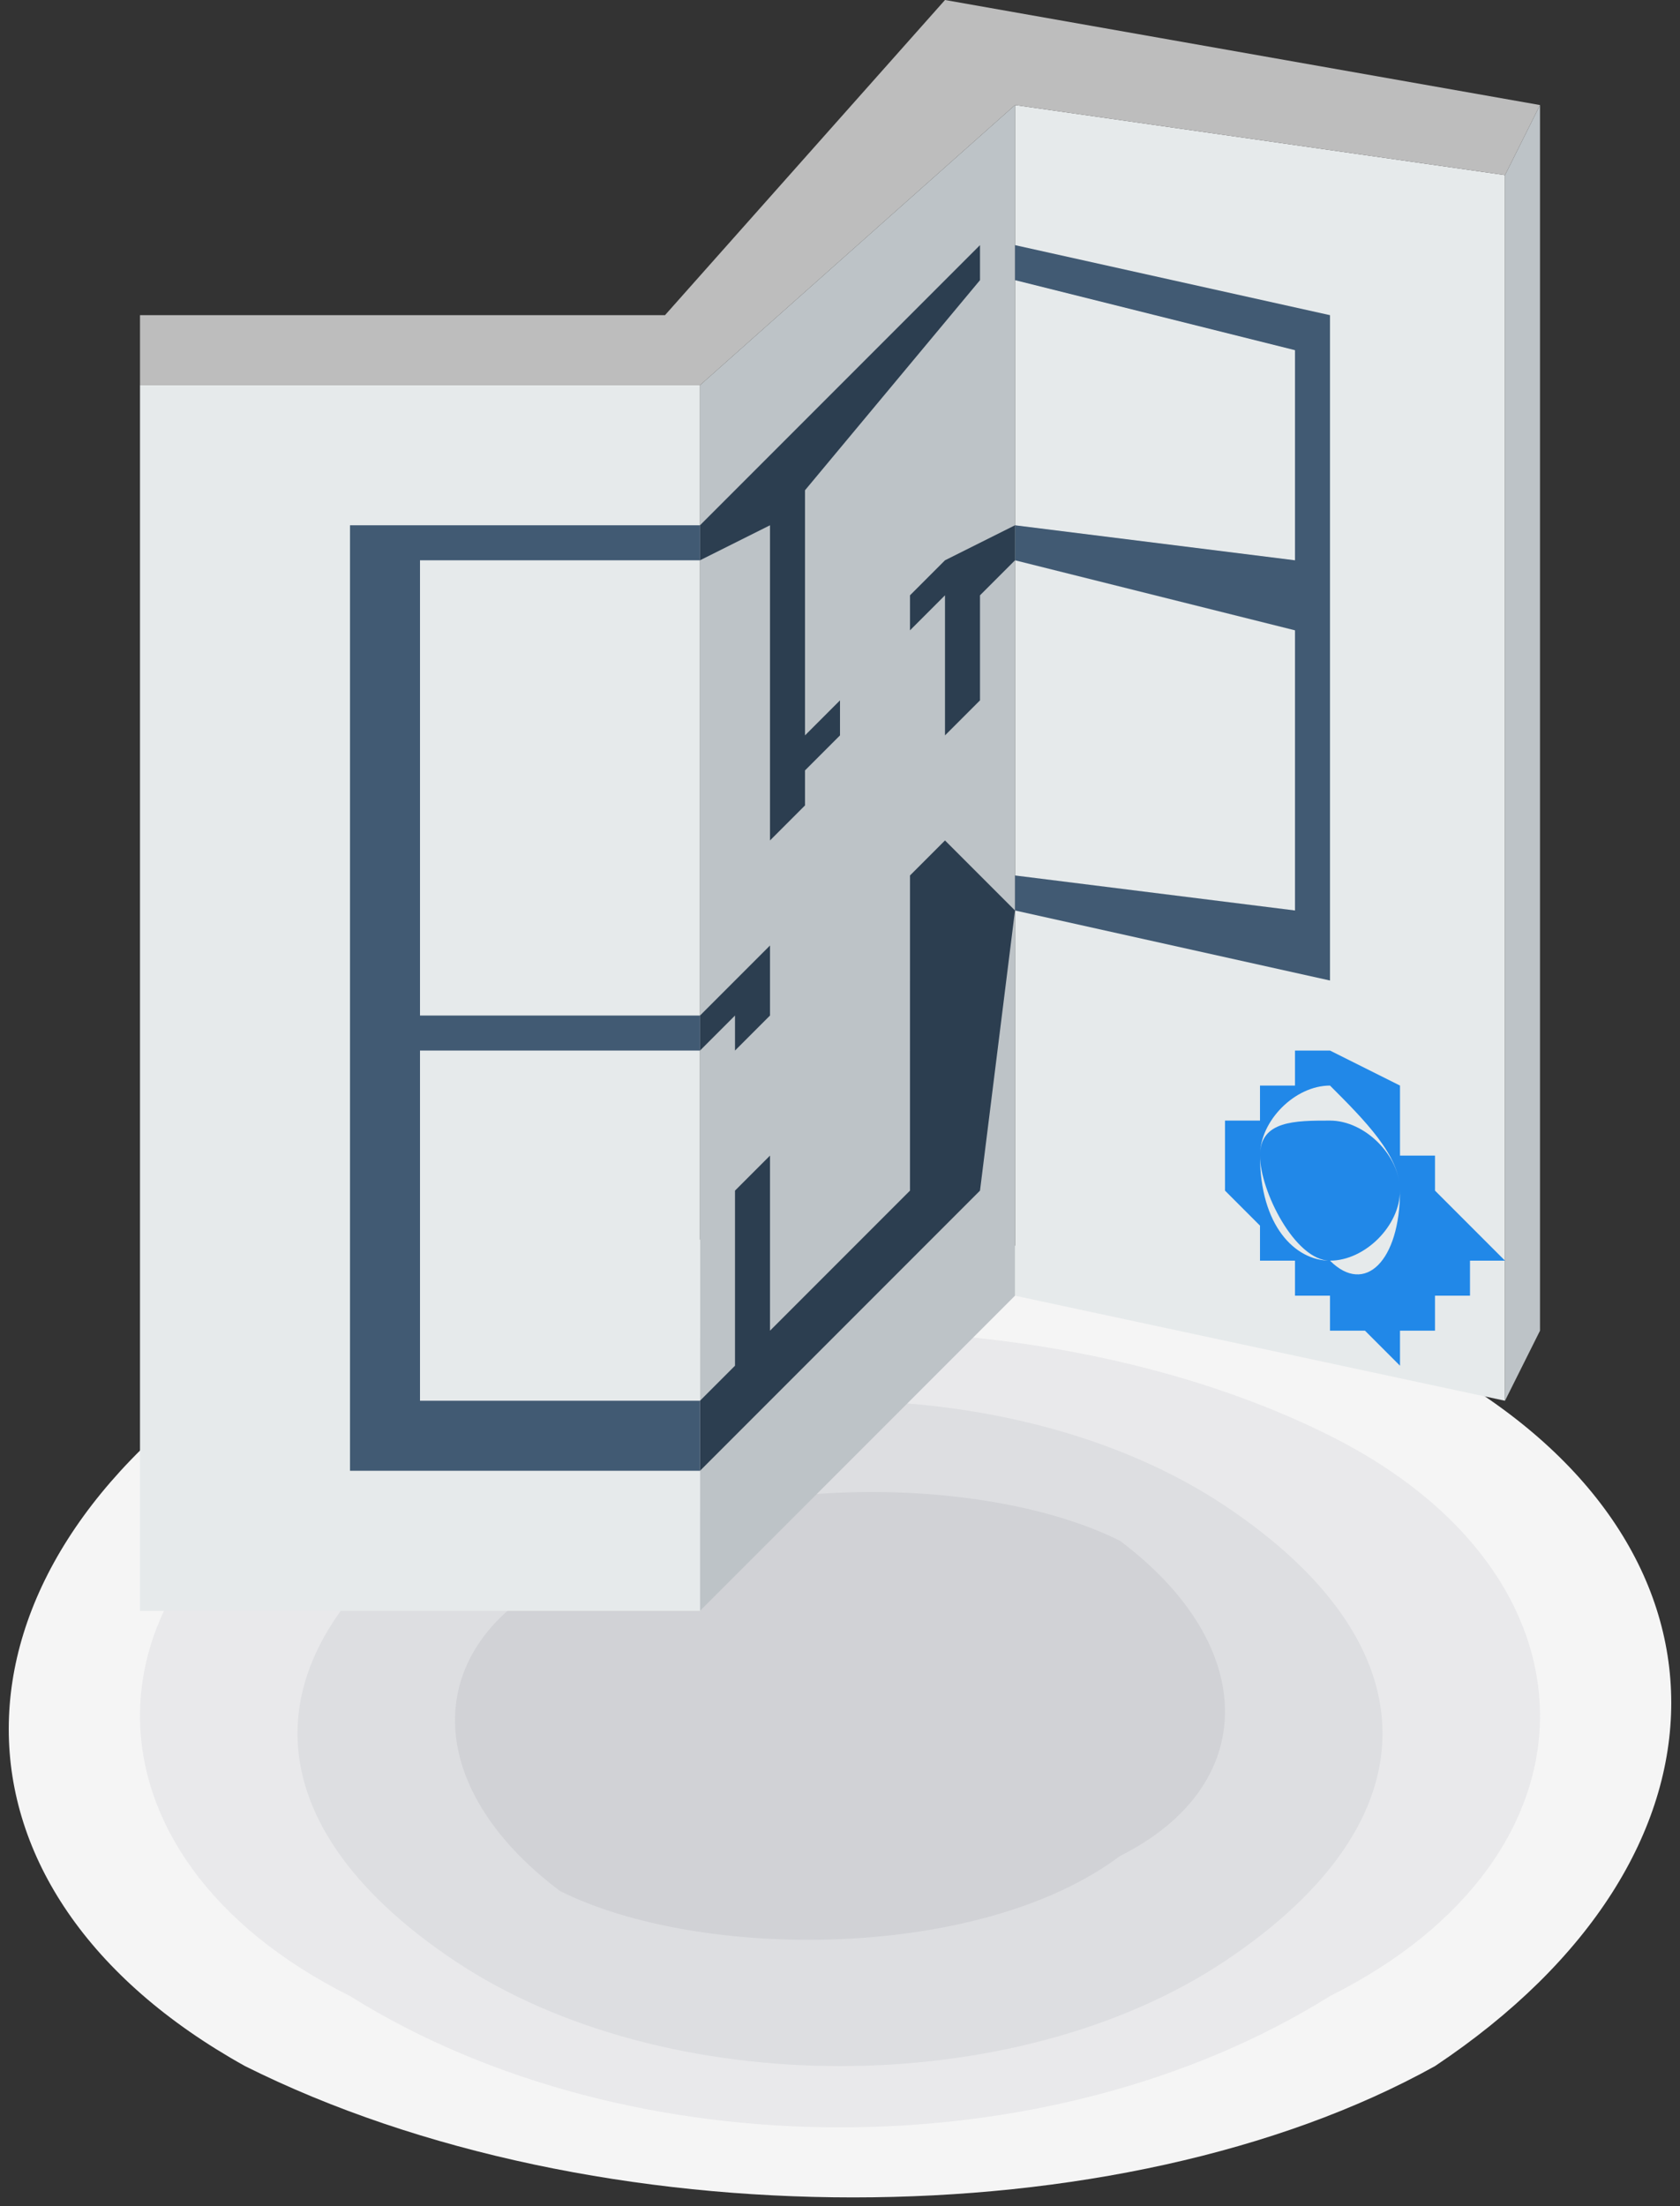
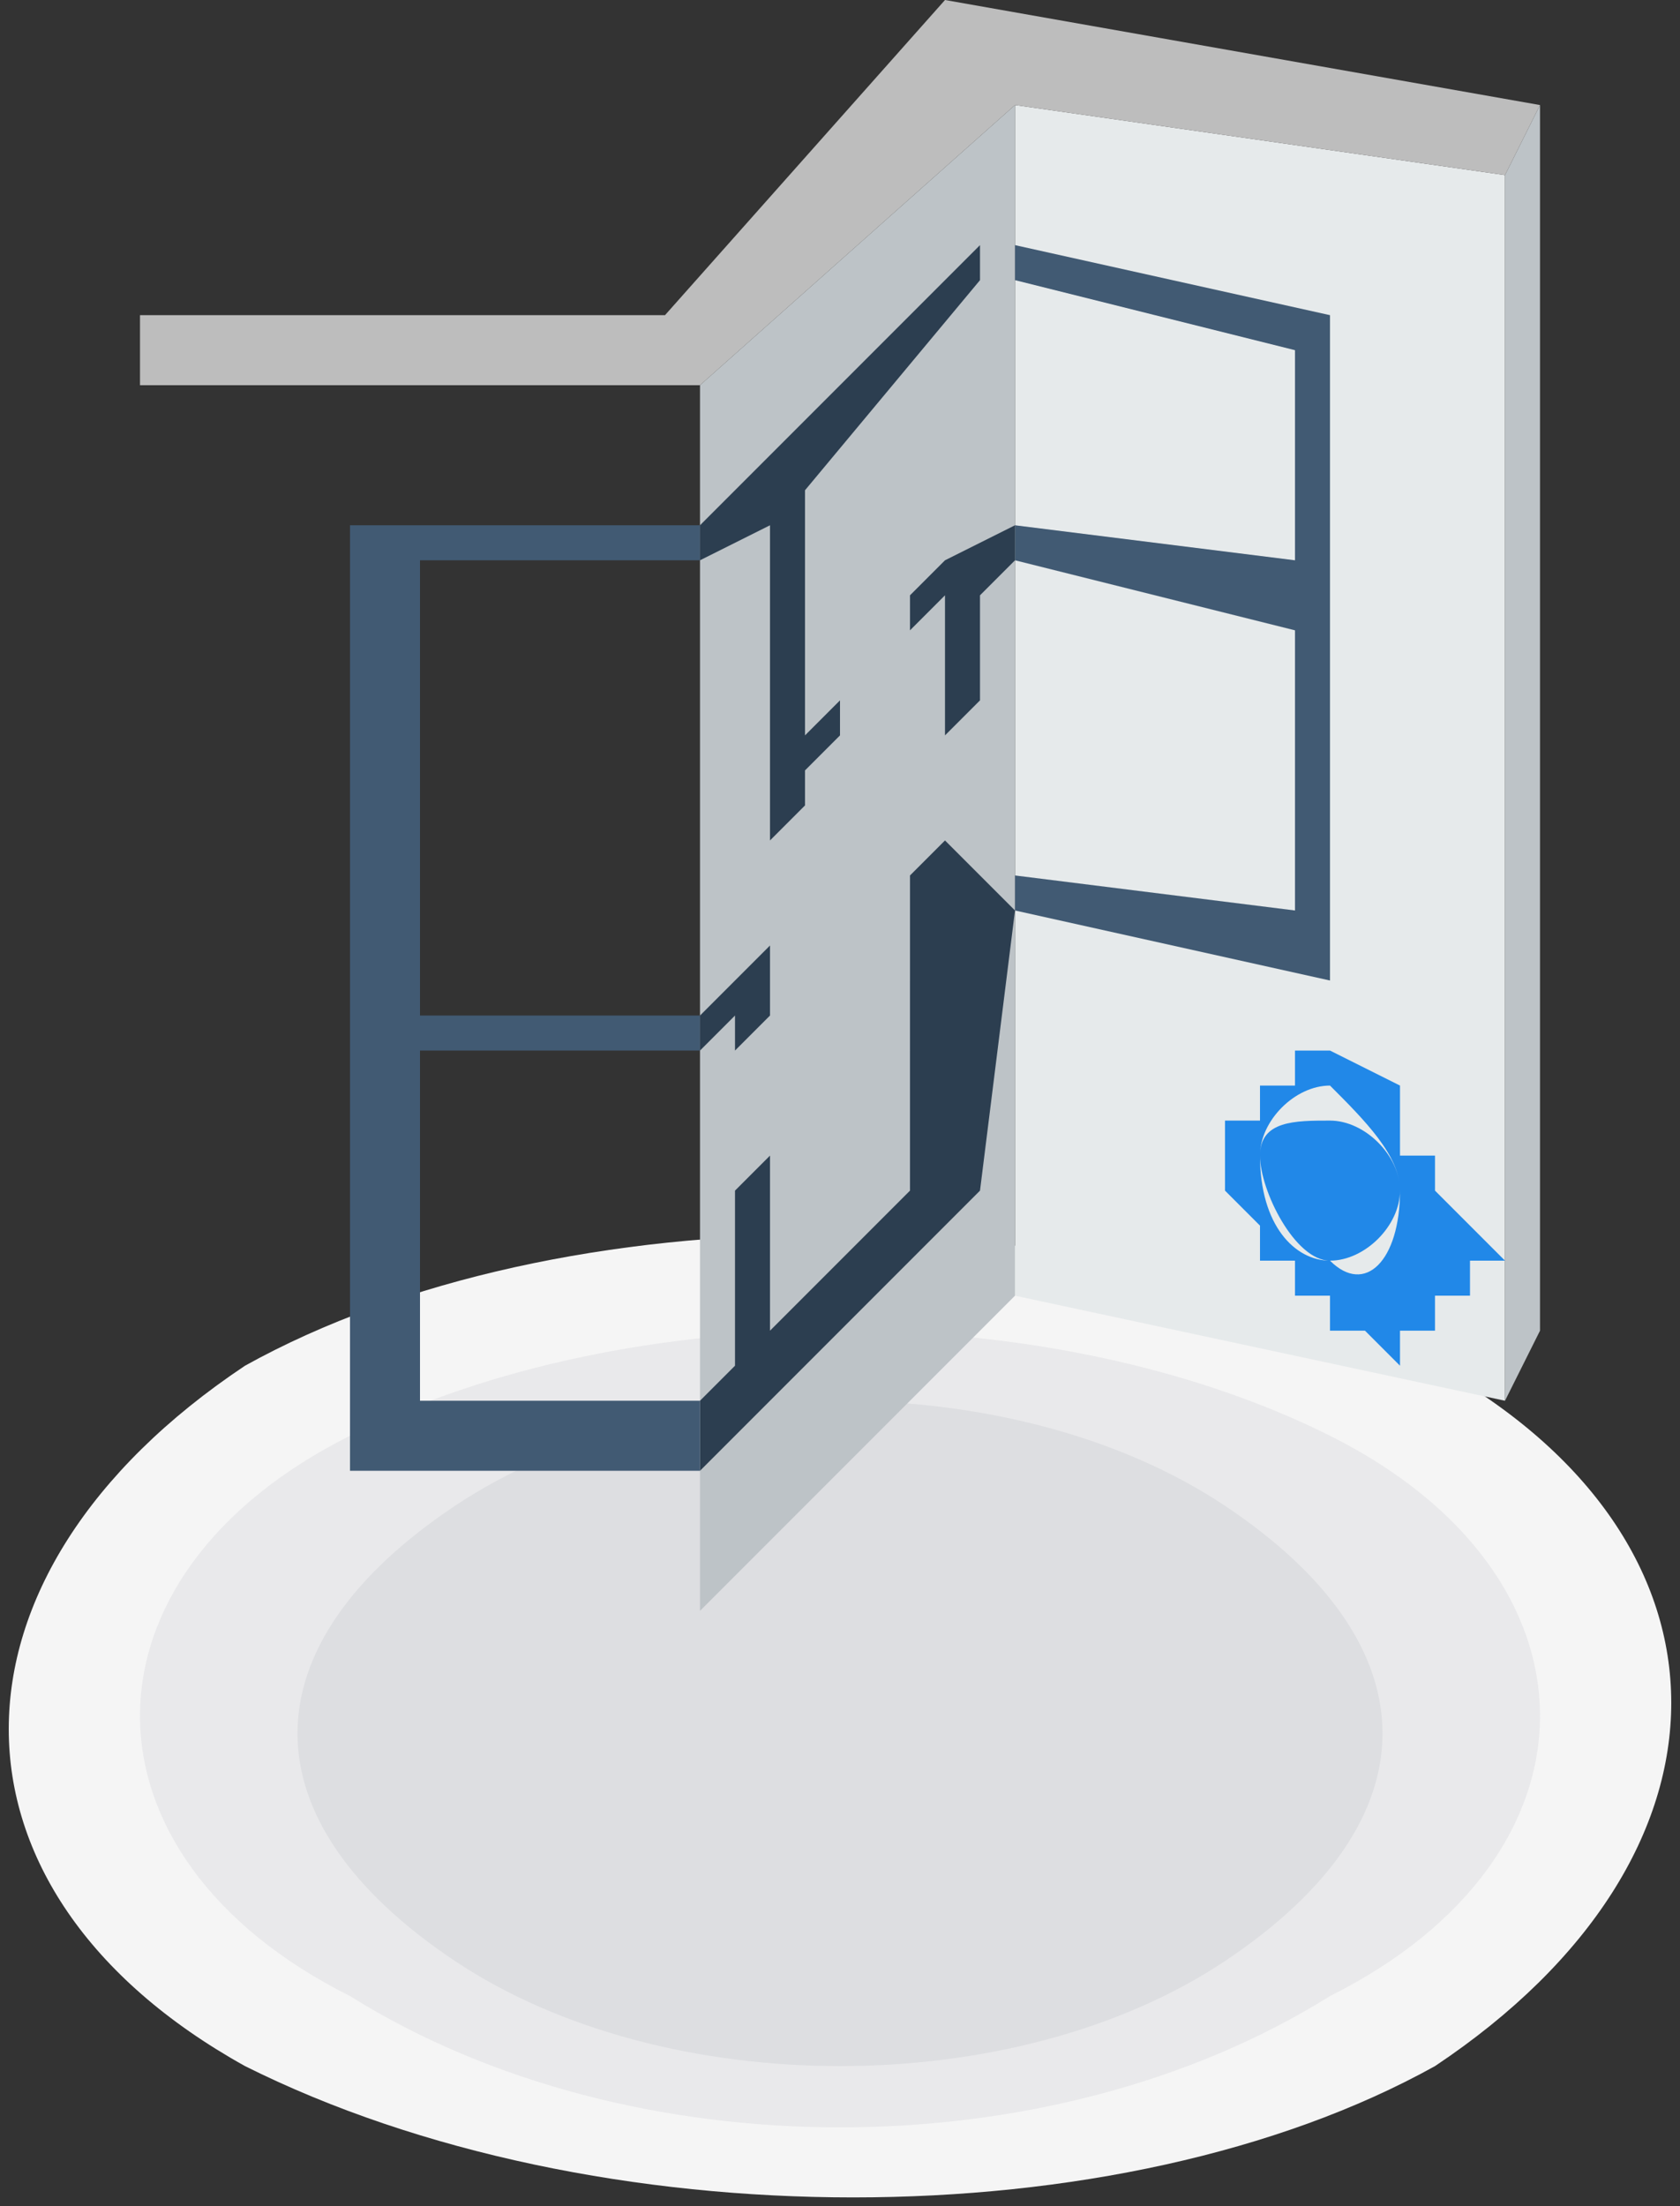
<svg xmlns="http://www.w3.org/2000/svg" version="1.1" id="Слой_1" x="0px" y="0px" viewBox="0 0 4.8 6.3" style="enable-background:new 0 0 4.8 6.3;" xml:space="preserve">
  <rect x="0" y="0" width="4.8" height="6.3" fill="#333333" stroke="none" />
  <style type="text/css">
	.st0{fill-rule:evenodd;clip-rule:evenodd;fill:#F5F5F5;}
	.st1{fill-rule:evenodd;clip-rule:evenodd;fill:#E9E9EB;}
	.st2{fill-rule:evenodd;clip-rule:evenodd;fill:#DDDEE1;}
	.st3{fill-rule:evenodd;clip-rule:evenodd;fill:#D1D2D6;}
	.st4{fill-rule:evenodd;clip-rule:evenodd;fill:#E6EAEB;}
	.st5{fill-rule:evenodd;clip-rule:evenodd;fill:#BDC3C7;}
	.st6{fill-rule:evenodd;clip-rule:evenodd;fill:#BDBDBD;}
	.st7{fill-rule:evenodd;clip-rule:evenodd;fill:#415A73;}
	.st8{fill-rule:evenodd;clip-rule:evenodd;fill:#2C3E50;}
	.st9{fill-rule:evenodd;clip-rule:evenodd;fill:#2188E8;}
</style>
  <path class="st0" d="M4.1,3.9c0.9,0.5,0.9,1.4,0,2c-0.9,0.5-2.4,0.5-3.4,0c-0.9-0.5-0.9-1.4,0-2C1.6,3.4,3.1,3.4,4.1,3.9z" />
  <path class="st1" d="M3.8,4.1c0.8,0.4,0.8,1.2,0,1.6C3,6.2,1.8,6.2,1,5.7C0.2,5.3,0.2,4.5,1,4.1C1.8,3.7,3,3.7,3.8,4.1z" />
  <path class="st2" d="M3.5,4.3c0.6,0.4,0.6,0.9,0,1.3c-0.6,0.4-1.6,0.4-2.2,0c-0.6-0.4-0.6-0.9,0-1.3C1.9,3.9,2.9,3.9,3.5,4.3z" />
-   <path class="st3" d="M3.2,4.4c0.4,0.3,0.4,0.7,0,0.9C2.8,5.6,2,5.6,1.6,5.4c-0.4-0.3-0.4-0.7,0-0.9C2,4.2,2.8,4.2,3.2,4.4z" />
  <polygon class="st4" points="4.3,0.5 4.3,4 2.9,3.7 2.9,0.3 " />
  <polygon class="st5" points="2.9,0.3 2.9,3.7 2,4.6 2,1.1 " />
-   <rect x="0.4" y="1.1" class="st4" width="1.6" height="3.5" />
  <polygon class="st5" points="4.4,0.3 4.4,3.8 4.3,4 4.3,0.5 " />
  <polygon class="st6" points="4.3,0.5 2.9,0.3 2,1.1 0.4,1.1 0.4,0.9 1.9,0.9 2.7,0 4.4,0.3 " />
  <polygon class="st7" points="2.9,0.7 3.8,0.9 3.8,1.7 3.8,2.8 2.9,2.6 2.9,2.5 3.7,2.6 3.7,1.8 2.9,1.6 2.9,1.5 3.7,1.6 3.7,1   2.9,0.8 " />
  <path class="st8" d="M2,1.5l0.2-0.2l0.6-0.6v0.1L2.3,1.4v0.7L2.4,2v0.1L2.3,2.2v0.1L2.2,2.4V2.2V1.5L2,1.6V1.5L2,1.5z M2.9,2.6  L2.9,2.6L2.8,3.4L2.2,4L2,4.2V4l0.1-0.1V3.4l0.1-0.1v0.5l0.4-0.4V2.8V2.7V2.5l0.1-0.1L2.9,2.6V2.5V2.6L2.9,2.6z M2.9,1.5L2.9,1.5  L2.7,1.6l0,0L2.6,1.7v0.1l0.1-0.1v0.4l0.1-0.1V1.7l0.1-0.1V1.5L2.9,1.5z M2,3l0.1-0.1V3l0.1-0.1V2.8V2.6L2.2,2.7v0L2,2.9V3z" />
  <polygon class="st7" points="1.1,1.5 2,1.5 2,1.6 1.2,1.6 1.2,2.9 2,2.9 2,3 1.2,3 1.2,4 2,4 2,4.2 1,4.2 1,3 1,1.5 " />
  <path class="st9" d="M3.8,3L3.8,3L3.7,3l0,0.1l-0.1,0l0,0.1l-0.1,0l0,0.1L3.5,3.4l0.1,0.1l0,0.1l0.1,0l0,0.1l0.1,0l0,0.1l0.1,0  l0.1,0.1l0-0.1l0.1,0l0-0.1l0.1,0l0-0.1l0.1,0L4.1,3.4l0-0.1L4,3.3l0-0.1L4,3.2l0-0.1L3.8,3L3.8,3L3.8,3z M3.8,3.1  C3.9,3.2,4,3.3,4,3.4c0,0.2-0.1,0.3-0.2,0.2c-0.1,0-0.2-0.2-0.2-0.3C3.6,3.2,3.7,3.1,3.8,3.1L3.8,3.1z M3.8,3.2C3.9,3.2,4,3.3,4,3.4  c0,0.1-0.1,0.2-0.2,0.2c-0.1,0-0.2-0.1-0.2-0.3C3.6,3.2,3.7,3.2,3.8,3.2z" />
</svg>